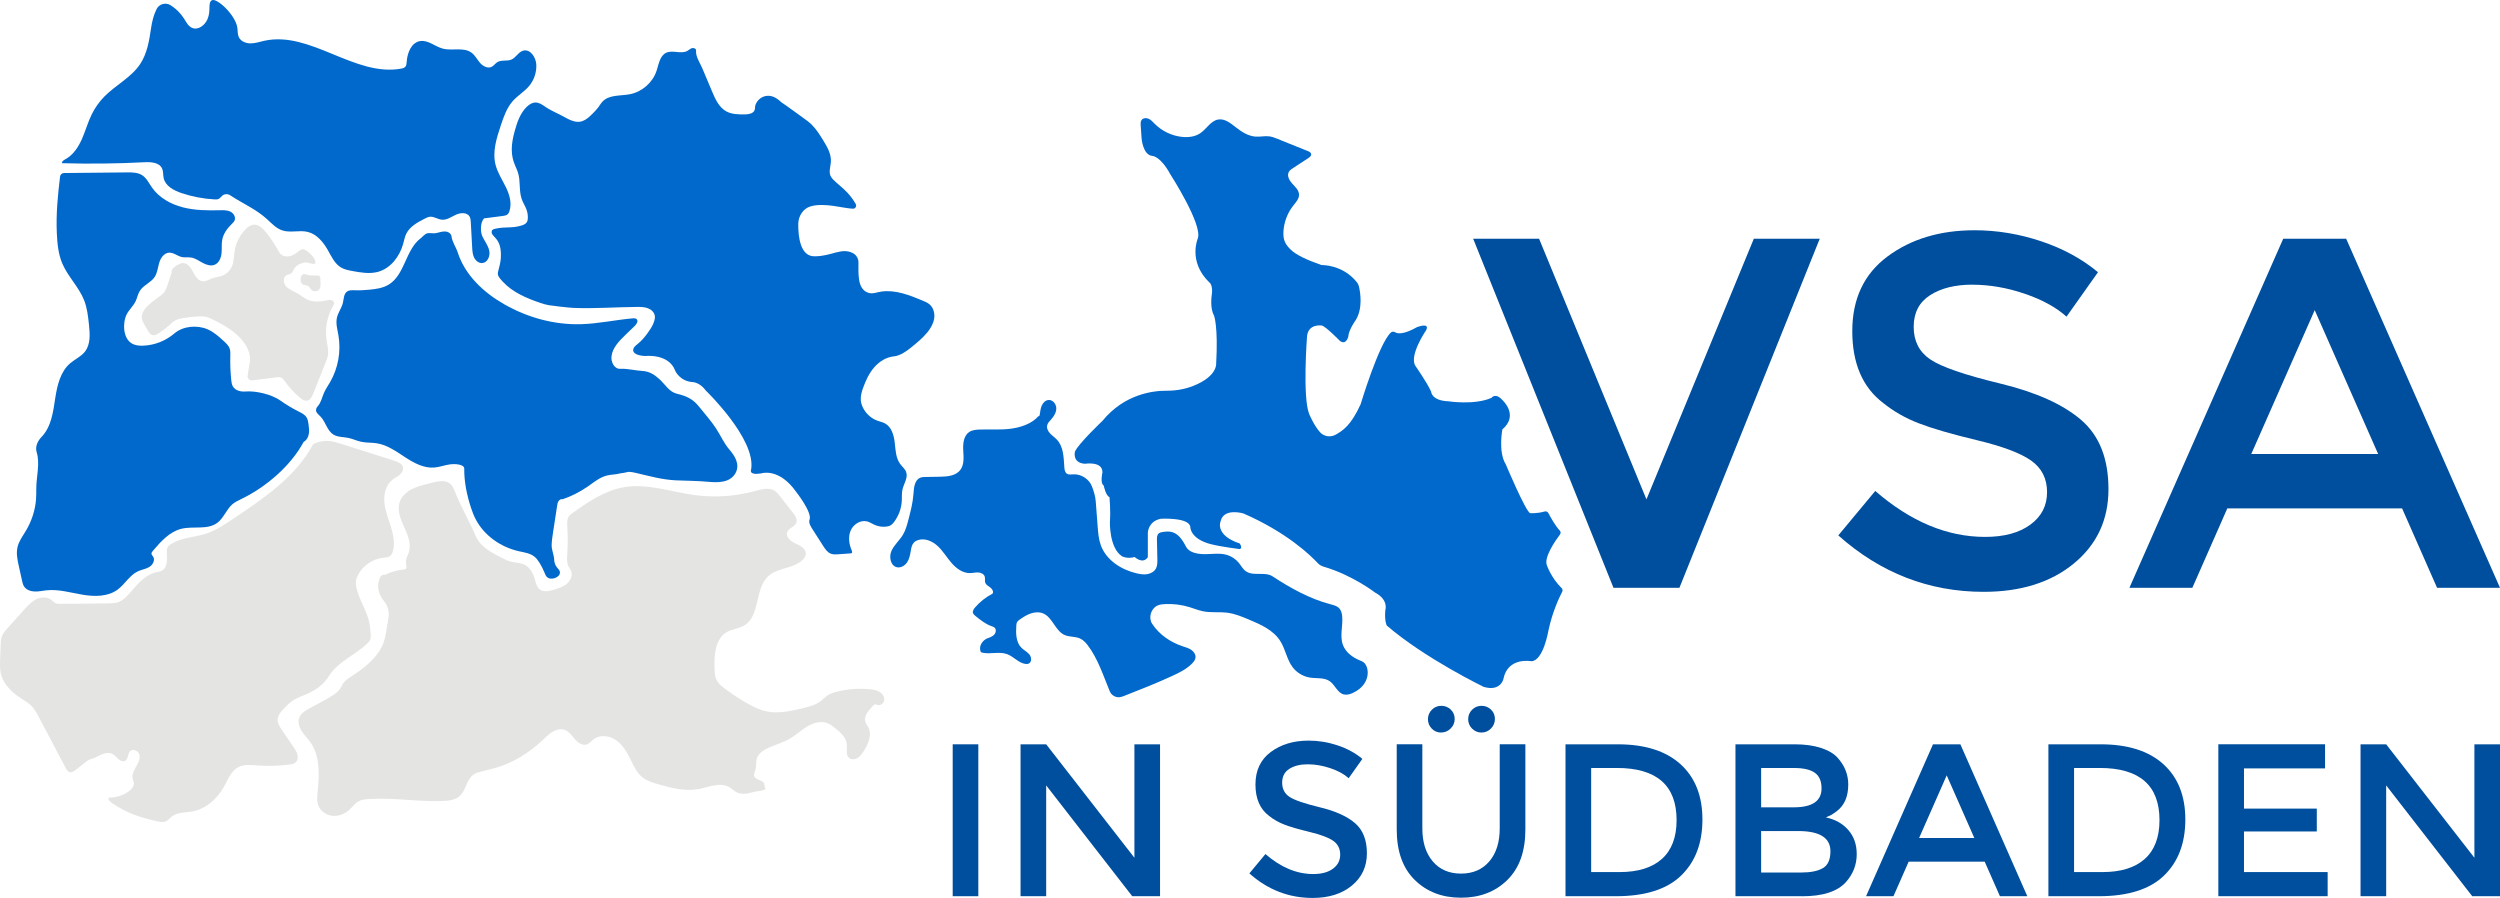
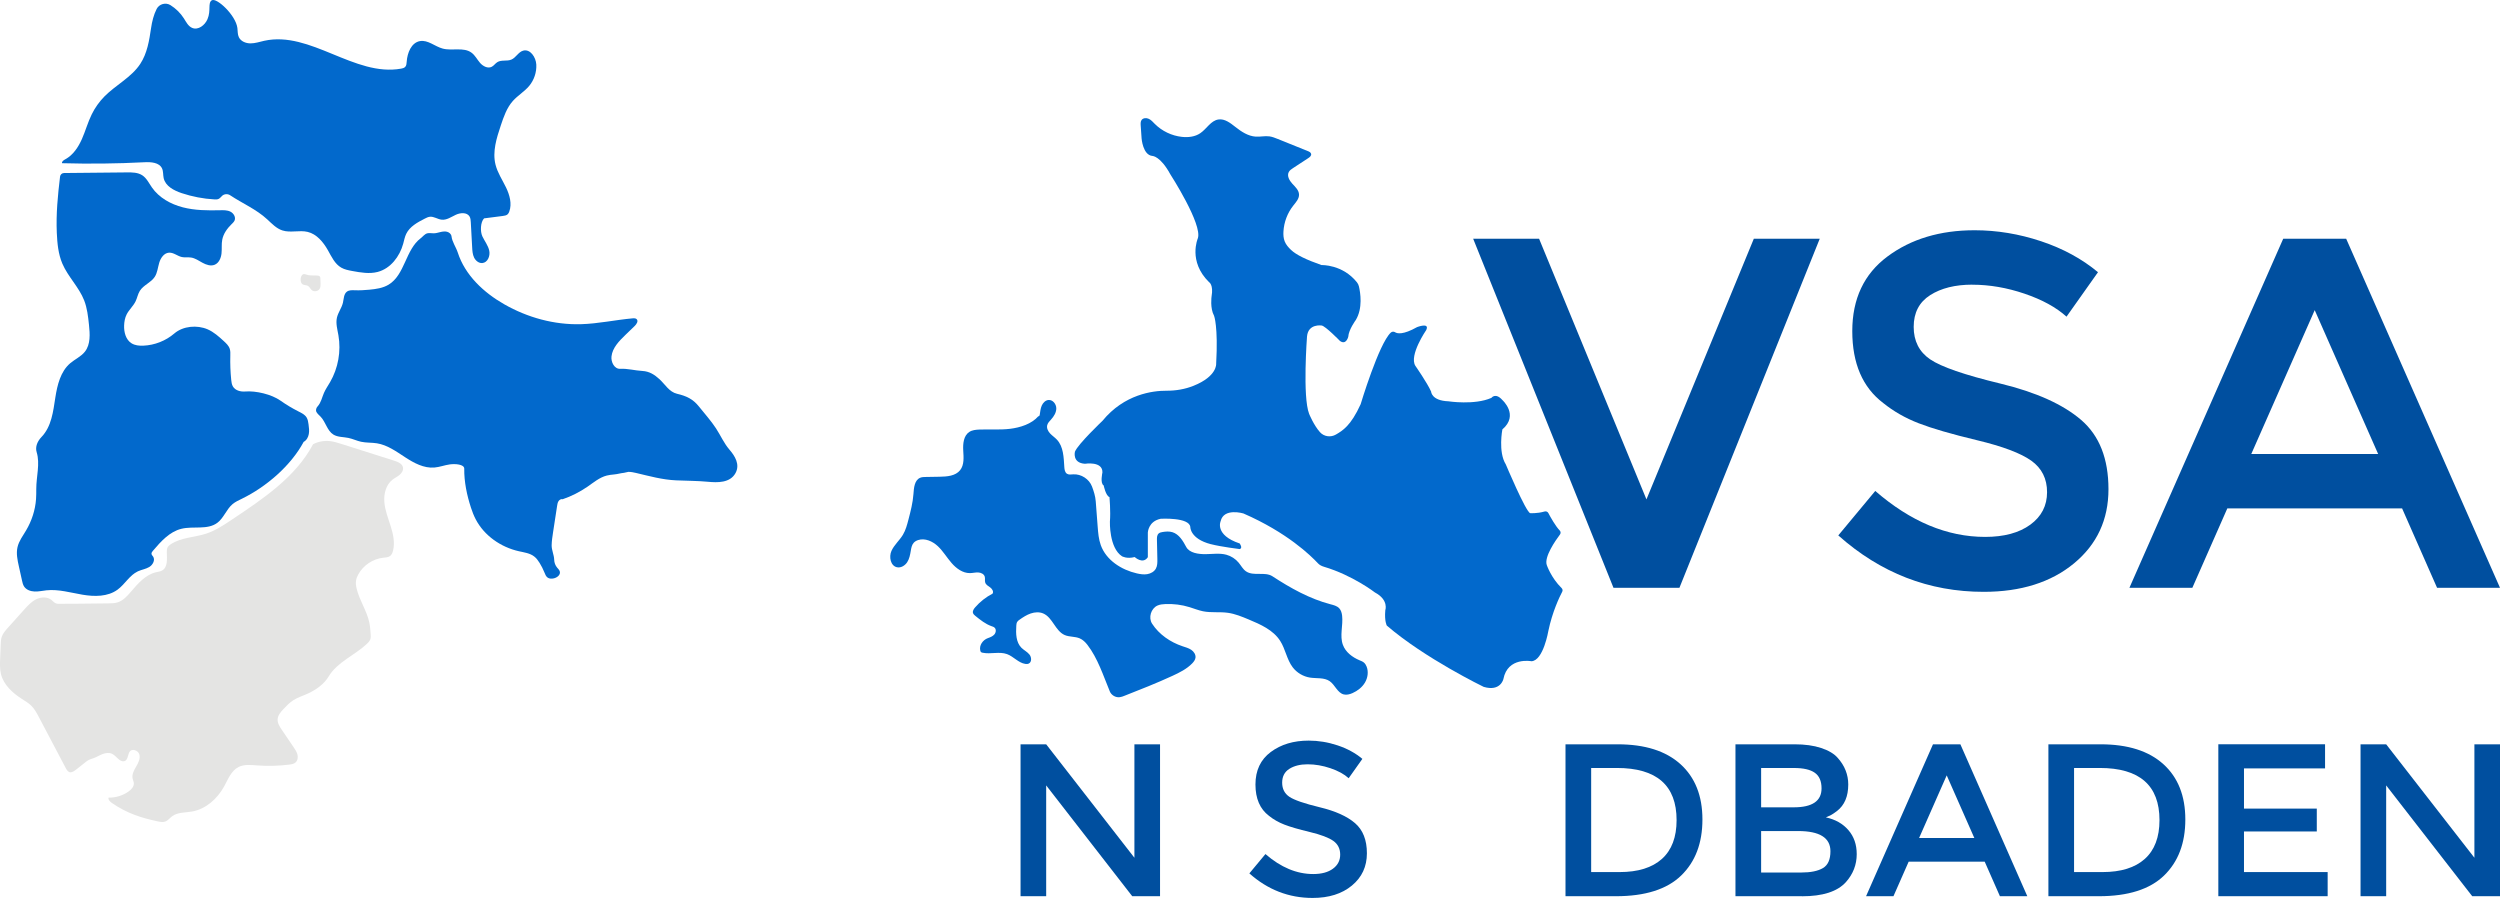
<svg xmlns="http://www.w3.org/2000/svg" id="Ebene_2" data-name="Ebene 2" viewBox="0 0 837.86 300.94">
  <defs>
    <style>
      .cls-1 {
        fill: #0269cc;
      }

      .cls-2 {
        fill: #004f9f;
      }

      .cls-3 {
        fill: #e4e4e3;
      }
    </style>
  </defs>
  <g id="Layer_1" data-name="Layer 1">
    <g>
      <g>
        <path class="cls-2" d="m562.85,197h-22.1l-47.03-117h22.09l35.99,87.37,35.99-87.37h22.09l-47.03,117Z" />
        <path class="cls-2" d="m661.02,95.4c-5.75,0-10.46,1.17-14.14,3.52s-5.52,5.89-5.52,10.63,1.84,8.37,5.52,10.88c3.68,2.51,11.52,5.22,23.52,8.12,11.99,2.9,21.03,6.98,27.12,12.22,6.08,5.25,9.12,12.97,9.12,23.18s-3.85,18.5-11.55,24.86c-7.7,6.36-17.8,9.54-30.29,9.54-18.3,0-34.54-6.3-48.71-18.91l12.39-14.9c11.83,10.27,24.1,15.4,36.82,15.4,6.36,0,11.41-1.37,15.15-4.1,3.74-2.73,5.61-6.36,5.61-10.88s-1.76-8.03-5.27-10.55c-3.52-2.51-9.57-4.8-18.16-6.86-8.6-2.06-15.12-3.96-19.58-5.69-4.47-1.73-8.43-3.99-11.89-6.78-6.92-5.24-10.38-13.28-10.38-24.1s3.93-19.17,11.8-25.02c7.87-5.86,17.6-8.79,29.21-8.79,7.47,0,14.9,1.23,22.26,3.68,7.37,2.46,13.72,5.92,19.08,10.38l-10.55,14.9c-3.46-3.12-8.15-5.69-14.06-7.7-5.92-2.01-11.75-3.01-17.49-3.01Z" />
        <path class="cls-2" d="m746.47,170.39l-11.72,26.61h-21.09l51.55-117h21.09l51.56,117h-21.09l-11.72-26.61h-58.58Zm50.55-18.24l-21.26-48.21-21.26,48.21h42.52Z" />
      </g>
      <g>
-         <path class="cls-1" d="m299.58,119.43c-2.56.25-4.89,1.73-6.58,3.67-1.69,1.94-2.8,4.31-3.68,6.73-.5,1.36-.93,2.78-.83,4.23.06.91.34,1.8.75,2.62,1,2.01,2.81,3.61,4.93,4.36.8.28,1.64.45,2.39.84,2.23,1.17,3.01,3.95,3.3,6.45.29,2.5.35,5.2,1.86,7.21.67.89,1.61,1.63,1.98,2.68.67,1.93-.81,3.88-1.25,5.87-.27,1.19-.15,2.44-.21,3.66-.12,2.57-1.03,5.1-2.58,7.16-.31.41-.64.8-1.07,1.08-.51.33-1.11.46-1.71.52-1.29.13-2.61-.09-3.79-.62-.83-.37-1.59-.9-2.47-1.13-2.21-.59-4.61.94-5.52,3.04-.91,2.1-.56,4.57.35,6.67.13.3.25.71-.02.9-.11.08-.25.09-.38.1-1.35.1-2.71.19-4.06.29-.84.06-1.72.12-2.51-.18-1.18-.44-1.93-1.57-2.61-2.63-1.19-1.85-2.37-3.71-3.56-5.56-.6-.94-1.4-2.19-.99-3.23.94-2.41-4.5-9.32-4.5-9.32-5.86-8.27-11.73-6.18-11.73-6.18-4.4.73-3.35-1.36-3.35-1.36,1.68-10.16-15.18-26.39-15.18-26.39-2.16-2.93-4.54-2.86-4.54-2.86-4.26-.35-5.72-3.77-5.72-3.77-2.16-5.93-10.13-4.96-10.13-4.96-.75-.02-1.49-.14-2.21-.34-.81-.23-1.71-.73-1.76-1.57-.05-.93.85-1.61,1.58-2.19,2.12-1.69,4.45-5.09,5.05-6.5.4-.94.8-1.95.61-2.95-.22-1.2-1.28-2.11-2.43-2.51s-2.4-.4-3.62-.39c-7.28.06-13.88.6-21.16.33-1.61-.06-7.38-.75-8.3-.91-.93-.16-1.84-.44-2.74-.74-4.6-1.52-9.42-3.59-12.7-7.15-.98-1.07-1.61-1.85-1.65-2.53-.03-.46.1-.91.22-1.35.34-1.31.69-2.63.78-3.98.48-7.29-3.58-6.93-3.02-9.14.14-.54.86-.67,1.41-.79,3.21-.69,5.44-.04,8.57-1.04.66-.21,1.35-.49,1.73-1.06.28-.42.36-.95.37-1.46.03-.95-.13-1.91-.45-2.81-.33-.91-.84-1.75-1.25-2.63-1.13-2.44-.91-4.97-1.17-7.64-.37-3.75-2.52-5-2.52-9.92,0-2.05.43-4.08.97-6.06.81-2.97,1.84-6.02,4.04-8.17.8-.78,1.81-1.45,2.93-1.46,1.14-.02,2.17.63,3.1,1.29,2.12,1.52,4.56,2.39,6.82,3.69,2.93,1.68,4.62,1.73,5.93,1.21,1.31-.51,2.36-1.52,3.35-2.52.69-.69,1.37-1.39,1.94-2.17.44-.61.82-1.27,1.34-1.82,2.23-2.37,6.03-1.84,9.22-2.47,4.05-.8,7.57-3.89,8.88-7.81.75-2.24,1.09-5.06,3.23-6.07,2.18-1.03,4.99.55,7.1-.63.53-.3.99-.77,1.58-.93s1.39.19,1.34.81c-.18,2.08,1.27,4,2.08,5.93,1.1,2.61,2.2,5.22,3.3,7.83,1.07,2.54,2.3,5.27,4.72,6.61,1.84,1.02,4.04,1.05,6.14,1.03,4.01-.03,3.44-2.16,3.53-2.64.34-1.77,1.87-3.24,3.64-3.53s3.39.4,5.16,2.1c2.9,1.93,4.64,3.35,7.11,5.07,1.09.76,2.16,1.54,3.1,2.47,1.49,1.47,2.61,3.26,3.71,5.04,1.39,2.25,2.84,4.68,2.7,7.32-.07,1.36-.57,2.72-.34,4.07.46,2.76,5.41,4.29,8.67,10.16.38.68-.13,1.57-.91,1.55-3.03-.06-9.57-2.16-14.22-.79-2.52.74-4.12,3.26-4.14,5.89-.04,4.09.62,11.06,5.59,10.84,5.54,0,8.69-2.92,12.53-1.16,1.2.55,2.02,1.77,2.05,3.09.07,3.44-.59,9.04,3.33,10.32,1.43.47,2.87-.21,4.36-.42,4.74-.67,9.43,1.2,13.85,3.04.82.34,1.65.69,2.32,1.27,1.31,1.14,1.78,3.03,1.52,4.74-.27,1.71-1.18,3.26-2.28,4.61-1.64,2.02-3.69,3.66-5.71,5.29-1.52,1.22-3.54,2.57-5.48,2.76Z" />
        <path class="cls-1" d="m405.77,182.37c-6.94-1.81-6.84-5.72-6.84-5.72-.28-3.35-9.91-2.79-9.91-2.79-4.19.84-4.33,4.61-4.33,4.61v8.27c-1.68,2.51-4.4-.05-4.4-.05-2.65.7-4.26-.26-4.26-.26-4.34-2.81-4.05-11.59-4.05-11.59.28-3.49-.14-8.24-.14-8.24-1.26-.42-1.95-3.91-1.95-3.91-1.26-.7-.42-4.33-.42-4.33.14-3.91-5.86-2.93-5.86-2.93-4.33-.28-3.35-4.05-3.35-4.05.98-2.51,9.22-10.33,9.22-10.33,7.31-8.93,16.84-10.12,21.49-10.1,3.09.01,6.17-.5,9.03-1.65,7.98-3.19,7.59-7.38,7.59-7.38.7-12.57-.7-16.09-.7-16.09-1.4-2.55-.84-6.46-.84-6.46.7-3.99-.84-4.81-.84-4.81-7.12-6.98-3.77-14.66-3.77-14.66,1.68-4.61-9.22-21.5-9.22-21.5-3.35-6.14-6-6.14-6-6.14-3.21-.28-3.62-5.87-3.62-5.87-.1-1.44-.2-2.89-.3-4.33-.04-.63-.07-1.31.29-1.83.51-.72,1.61-.79,2.41-.41.8.37,1.4,1.07,2.02,1.7,2.42,2.42,5.68,3.98,9.08,4.35,2.13.23,4.4-.02,6.17-1.23,2.14-1.45,3.53-4.23,6.09-4.6,2.11-.31,4.01,1.2,5.69,2.52,2,1.58,4.26,3.07,6.8,3.23,1.52.1,3.06-.29,4.57-.09.96.13,1.88.5,2.78.86,3.37,1.36,6.74,2.71,10.1,4.07.48.19,1.03.46,1.12.97.11.6-.46,1.07-.97,1.4-1.69,1.1-3.37,2.21-5.06,3.31-.57.37-1.17.77-1.48,1.38-.66,1.29.23,2.82,1.21,3.89.99,1.06,2.19,2.16,2.24,3.61.05,1.45-1.07,2.62-1.96,3.76-1.93,2.45-3.08,5.51-3.26,8.62-.07,1.12,0,2.27.41,3.32.44,1.11,1.25,2.04,2.12,2.86,1.73,1.65,5.12,3.31,10.24,5.09,0,0,7.02-.29,11.87,5.79.31.39.53.85.65,1.34.48,2.04,1.37,7.32-1.06,11.3,0,0-2.37,3.21-2.51,5.59,0,0-.7,2.93-2.79,1.4,0,0-4.89-5.03-6.14-5.17,0,0-4.47-.7-4.89,3.63,0,0-1.54,20.25.7,25.97,0,0,1.53,3.8,3.64,6.15,1.35,1.51,3.6,1.82,5.35.79,2.2-1.29,4.98-2.9,8.28-10.16,0,0,6.06-20.18,10.08-23.98.38-.36.99-.45,1.43-.16.75.5,2.71.94,7.4-1.7,0,0,4.33-1.68,3.07.98,0,0-5.86,8.52-3.63,12.01,0,0,3.91,5.59,5.27,8.62,0,0,.1,3.04,5.76,3.25,0,0,8.8,1.36,14.45-1.15,0,0,1.36-1.88,3.67.73,0,0,5.65,5.03,0,9.84,0,0-1.47,7.54,1.15,11.73,0,0,6.7,15.92,8.17,16.34,0,0,2.34.17,4.79-.55.5-.15,1.03.03,1.28.49.76,1.44,2.46,4.48,3.84,5.88.36.37.38.93.07,1.34-1.52,2.03-5.35,7.52-4.42,10.22,0,0,1.42,4.25,4.96,7.72.33.33.44.8.23,1.21-.91,1.73-3.32,6.71-4.66,13.16,0,0-1.68,9.95-5.65,10.16,0,0-7.96-1.57-9.42,5.97,0,0-.94,4.29-6.6,2.62,0,0-19.69-9.53-32.46-20.53,0,0-.84-1.36-.52-5.13,0,0,1.26-3.46-3.46-5.97,0,0-7.44-5.76-17.11-8.63-.76-.23-1.46-.57-2-1.15-2.39-2.58-10.37-10.35-24.98-16.71,0,0-6.6-1.99-7.64,2.62,0,0-2.09,4.61,6.39,7.44,0,0,1.15,1.57,0,1.88,0,0-6.28-.77-9.63-1.64Z" />
        <path class="cls-1" d="m371.94,231.72c.52,1.25,1.91,2.09,3.26,1.95.58-.06,1.14-.27,1.68-.49,5.4-2.12,10.8-4.25,16.07-6.68,2.37-1.09,4.76-2.28,6.59-4.15.52-.54,1.02-1.17,1.12-1.91.14-1.05-.55-2.07-1.43-2.66s-1.93-.86-2.94-1.2c-4.06-1.36-7.84-3.95-10.17-7.55-1.3-2.01-.4-5.09,1.79-6.08.82-.37,1.74-.46,2.64-.5,2.74-.12,5.51.23,8.13,1.04,1.51.46,2.97,1.07,4.52,1.38,2.73.55,5.57.12,8.33.51,2.41.34,4.68,1.28,6.93,2.22,4.01,1.67,8.26,3.54,10.59,7.2,1.76,2.75,2.21,6.23,4.18,8.83,1.4,1.84,3.52,3.1,5.8,3.46,2.24.35,4.75-.09,6.62,1.21,1.79,1.25,2.57,3.89,4.69,4.43.98.25,2.03-.04,2.96-.45,1.69-.75,3.22-1.94,4.16-3.53.94-1.59,1.23-3.6.56-5.33-.2-.51-.49-1.01-.91-1.36-.43-.37-.98-.57-1.51-.79-2.38-1.01-4.63-2.7-5.53-5.13-1.15-3.08.11-6.53-.27-9.79-.1-.9-.36-1.83-.97-2.49-.76-.81-1.91-1.08-2.99-1.36-6.92-1.81-13.38-5.43-19.37-9.35-2.57-1.68-6.39.08-8.91-1.69-1.03-.72-1.62-1.9-2.42-2.87-1.06-1.29-2.54-2.24-4.15-2.68-2.25-.6-4.63-.21-6.96-.19-2.33.02-5.38-.36-6.48-2.41-1.09-2.04-2.4-4.27-4.62-4.95-1.08-.33-2.24-.24-3.35-.05-.45.08-.92.18-1.26.48-.57.5-.6,1.37-.58,2.13.05,2.15.09,4.3.14,6.45.02,1.09.03,2.24-.5,3.2-.57,1.03-1.71,1.65-2.87,1.85-1.16.2-2.35.01-3.5-.25-5.2-1.19-10.28-4.44-12.09-9.46-.72-2-.89-4.15-1.05-6.27-.21-2.8-.43-5.61-.64-8.41-.13-1.72-.65-3.36-1.25-4.97-.95-2.51-3.63-4.25-6.3-4.09-.71.04-1.48.19-2.08-.19-.7-.44-.85-1.39-.9-2.22-.22-3.25-.26-6.85-2.49-9.22-.7-.75-1.58-1.32-2.28-2.07-.7-.75-1.22-1.8-.96-2.8.19-.74.77-1.3,1.28-1.87.95-1.05,1.77-2.35,1.76-3.76-.01-1.42-1.16-2.88-2.58-2.79-1.04.07-1.88.93-2.3,1.89s-.5,2.02-.67,3.05c-.04.26-.22.6-.47.51-2.25,2.59-6.08,3.8-9.49,4.21s-6.85.12-10.28.25c-1.17.05-2.39.16-3.37.8-1.91,1.25-2.16,3.92-2.03,6.21.13,2.28.38,4.82-1.05,6.61-1.55,1.94-4.37,2.15-6.85,2.19-1.56.03-3.12.06-4.68.08-.61.01-1.24.02-1.81.25-1.96.78-2.15,3.41-2.3,5.52-.21,2.88-.93,5.68-1.66,8.47-.46,1.78-.93,3.58-1.88,5.16-1.14,1.89-2.93,3.37-3.83,5.39-.89,2.02-.3,5.01,1.86,5.47,1.32.28,2.67-.56,3.41-1.68.74-1.13.99-2.5,1.21-3.82.16-.95.33-1.95.95-2.67.4-.46.94-.76,1.52-.95,2.31-.74,4.84.41,6.61,2.07,1.76,1.66,3,3.8,4.6,5.63,1.59,1.83,3.75,3.42,6.17,3.38.92-.01,1.82-.26,2.74-.22.92.05,1.91.5,2.19,1.37.21.66-.05,1.4.18,2.05.26.76,1.07,1.16,1.71,1.64s1.18,1.39.73,2.05c-2.21,1.14-4.2,2.71-5.83,4.59-.46.53-.92,1.21-.72,1.89.13.42.49.72.83,1,1.65,1.33,3.34,2.69,5.34,3.4.38.13.79.25,1.08.53.6.58.45,1.64-.1,2.27s-1.37.94-2.16,1.22c-1.71.61-2.99,2.44-2.54,4.2.04.17.1.34.23.47.14.13.33.18.51.22,2.7.58,5.63-.48,8.22.47,2.19.8,3.81,2.93,6.11,3.28.38.06.78.06,1.14-.1,1.07-.48,1-2.11.27-3.03-.73-.92-1.85-1.44-2.68-2.26-1.85-1.84-1.91-4.78-1.74-7.39.03-.45.07-.93.31-1.31.19-.31.5-.53.8-.74,1.16-.82,2.37-1.61,3.72-2.07,1.35-.46,2.86-.57,4.17-.02,3.19,1.34,4.05,5.87,7.23,7.25,1.58.68,3.45.43,5.03,1.11,1.04.45,1.87,1.26,2.56,2.15,3.49,4.51,5.35,10.4,7.54,15.67Z" />
        <path class="cls-1" d="m162.26,73.18c2.08-.27,4.16-.53,6.24-.8.6-.08,1.24-.17,1.67-.59.24-.24.39-.56.51-.88.96-2.63.12-5.59-1.1-8.11-1.22-2.52-2.83-4.9-3.51-7.62-1.09-4.35.35-8.89,1.77-13.14.97-2.91,2-5.91,4.04-8.2,1.65-1.85,3.88-3.14,5.47-5.04,1.65-1.98,2.52-4.59,2.39-7.16-.13-2.47-2.07-5.36-4.45-4.65-1.58.47-2.38,2.33-3.9,2.98-1.48.64-3.34,0-4.71.86-.7.43-1.16,1.19-1.89,1.56-1.32.67-2.94-.2-3.91-1.32-.97-1.12-1.65-2.53-2.85-3.41-2.66-1.96-6.47-.52-9.67-1.38-2.62-.7-4.93-2.97-7.6-2.51-2.92.51-4.26,3.97-4.46,6.93-.04.6-.08,1.26-.49,1.71-.35.38-.89.51-1.4.6-15.61,2.8-30.4-12.78-45.88-9.33-1.52.34-3.02.86-4.57.86s-3.24-.66-3.91-2.07c-.45-.94-.36-2.04-.49-3.08-.56-4.34-6.94-10.22-8.56-9.3-1.45.89-.2,3.41-1.47,6.36-.86,2-3.1,3.75-5.11,2.91-1.33-.55-2.02-1.97-2.79-3.19-1.15-1.8-2.7-3.32-4.51-4.45-1.59-.99-3.77-.39-4.62,1.28-1,1.97-1.55,4.21-1.87,6.41-.61,4.17-1.3,8.48-3.62,12-2.98,4.53-8.17,7.04-11.99,10.9-1.74,1.76-3.19,3.8-4.28,6.02-1.31,2.66-2.09,5.56-3.29,8.27-1.2,2.71-2.93,5.35-5.54,6.77-.55.3-1.23.71-1.13,1.33,9.19.26,18.4.16,27.58-.32,2.24-.12,5.01.05,5.95,2.08.46,1,.3,2.17.54,3.24.59,2.68,3.43,4.16,6.03,5.03,3.54,1.18,7.24,1.89,10.97,2.1.5.03,1.02.04,1.47-.19.5-.25.8-.77,1.24-1.11.72-.56,1.79-.6,2.55-.1,4.17,2.77,8.79,4.7,12.46,8.1,1.55,1.43,3.06,3.05,5.07,3.7,2.7.88,5.7-.17,8.46.49,3.05.73,5.24,3.41,6.79,6.14,1.22,2.17,2.32,4.61,4.48,5.84,1.13.65,2.43.89,3.71,1.13,2.81.52,5.73,1.03,8.49.31,4.31-1.13,7.38-5.16,8.56-9.46.3-1.11.51-2.26,1.01-3.3,1.19-2.46,3.79-3.87,6.23-5.11.54-.28,1.1-.56,1.7-.62,1.36-.14,2.59.84,3.96.98,1.69.18,3.2-.93,4.74-1.65s3.74-.87,4.6.59c.33.56.37,1.24.41,1.89.15,2.81.3,5.63.46,8.44.06,1.17.14,2.38.65,3.43.51,1.05,1.58,1.93,2.75,1.83,1.78-.14,2.7-2.37,2.33-4.12s-1.54-3.2-2.31-4.82c-.76-1.62-.67-4.81.6-6.07Z" />
        <path class="cls-1" d="m101.77,148.09c.97-.51,1.54-1.57,1.73-2.64.19-1.07.05-2.18-.1-3.26-.11-.79-.23-1.61-.65-2.29-.6-.97-1.7-1.5-2.72-2.01-2.1-1.06-4.12-2.27-6.04-3.63-2.97-2.1-8.21-3.35-11.84-3.05-.02,0-.05,0-.07,0-1.52.11-3.23-.36-4.01-1.67-.4-.67-.5-1.48-.58-2.25-.27-2.68-.37-5.38-.3-8.08.02-.77.05-1.56-.19-2.3-.34-1.06-1.2-1.86-2.02-2.61-1.65-1.51-3.35-3.04-5.4-3.93-3.54-1.52-8.22-1.12-11.15,1.39-2.88,2.47-6.6,3.93-10.38,4.09-1.38.06-2.82-.07-3.99-.81-1.91-1.21-2.55-3.73-2.46-5.99.05-1.25.27-2.52.83-3.64.8-1.6,2.24-2.82,3.02-4.44.55-1.14.75-2.43,1.42-3.5,1.21-1.93,3.7-2.74,4.96-4.64.93-1.39,1.05-3.15,1.53-4.75.47-1.6,1.59-3.28,3.26-3.4,1.54-.11,2.84,1.15,4.35,1.47,1,.22,2.05,0,3.06.16,1.4.21,2.6,1.08,3.85,1.76s2.75,1.2,4.06.66c1.44-.59,2.13-2.25,2.3-3.79s-.05-3.12.25-4.64c.4-2.02,1.67-3.76,3.14-5.19.38-.37.79-.75,1-1.24.45-1.1-.33-2.39-1.39-2.93s-2.31-.51-3.5-.48c-4.19.1-8.43.07-12.48-.98-4.05-1.05-7.95-3.21-10.34-6.65-1-1.43-1.77-3.11-3.22-4.07-1.5-.99-3.41-1-5.21-.98l-21.03.21c-.68,0-1.25.52-1.33,1.19-.76,6.3-1.37,12.52-1.09,18.87.16,3.5.48,7.06,1.85,10.28,1.88,4.41,5.57,7.88,7.32,12.34,1.01,2.59,1.32,5.4,1.61,8.17.33,3.1.57,6.56-1.36,9.02-1.3,1.66-3.35,2.53-4.95,3.9-3.23,2.77-4.3,7.26-4.96,11.46-.73,4.7-1.26,9.71-4.65,13.25-1.32,1.38-2.17,3.25-1.61,5.08,1.2,3.85-.14,8.24-.13,12.28,0,1.16,0,2.31-.08,3.47-.27,3.68-1.45,7.29-3.33,10.46-1.08,1.82-2.41,3.56-2.88,5.62-.48,2.1-.02,4.29.45,6.39.36,1.61.71,3.22,1.07,4.83.15.67.3,1.35.67,1.93.72,1.14,2.15,1.65,3.5,1.71s2.68-.26,4.02-.4c4.05-.42,8.06.79,12.07,1.47,4.01.68,8.47.72,11.75-1.69,2.49-1.82,4.03-4.86,6.83-6.15,1.25-.57,2.67-.75,3.84-1.47s2.01-2.32,1.25-3.46c-.2-.29-.49-.55-.54-.9-.05-.39.22-.74.47-1.04,2.65-3.11,5.56-6.39,9.52-7.37,4.02-1,8.77.47,12.08-2.02,2.16-1.62,3.03-4.52,5.1-6.26.95-.79,2.09-1.3,3.2-1.84,8.14-3.99,16.35-11.04,20.63-19.03Z" />
-         <path class="cls-3" d="m82.96,126.32c.13.35.29.71.59.93.42.31.99.25,1.51.19,2.49-.32,4.98-.65,7.46-.97.59-.08,1.21-.15,1.75.11.49.23.82.7,1.14,1.15,1.48,2.05,3.21,3.93,5.14,5.57.65.55,1.42,1.11,2.27,1,1.14-.14,1.76-1.37,2.18-2.44,1.37-3.42,2.73-6.85,4.1-10.27.33-.84.67-1.69.81-2.58.26-1.7-.24-3.41-.48-5.1-.56-3.92.23-8.01,2.22-11.43.15-.26.31-.53.32-.82.02-.55-.49-1-1.03-1.11s-1.09.03-1.63.14c-2.05.45-4.26.6-6.18-.23-1.29-.56-2.35-1.52-3.57-2.22-1.24-.71-2.66-1.17-3.63-2.21s-1.2-2.99.02-3.73c.55-.34,1.28-.35,1.76-.79.34-.31.5-.77.71-1.18.69-1.29,2.11-2.06,3.54-2.33,1.44-.27,2.93.9,3.69.27.5-1.21-1.6-3.49-3.32-4.47-.23-.13-.48-.26-.74-.28-.5-.04-.95.29-1.35.59-.89.68-1.81,1.36-2.88,1.68s-2.33.23-3.17-.51c-.46-.41-.75-.97-1.05-1.5-1.18-2.14-2.55-4.17-4.11-6.06-1.03-1.25-2.37-2.53-3.98-2.42-1.1.08-2.03.81-2.8,1.6-1.95,2.02-3.24,4.65-3.65,7.43-.23,1.59-.19,3.24-.77,4.74-.63,1.61-2.01,2.91-3.66,3.45-.92.3-1.9.37-2.82.69-1.17.4-2.29,1.2-3.52,1.04-1.55-.21-2.44-1.8-3.16-3.19-.71-1.39-1.79-2.93-3.35-2.9-.74.02-1.42.41-2.06.79-.9.54-1.94,1.37-1.71,2.4-.58,1.5-1,3.17-1.57,4.67-.27.69-.54,1.4-1,1.99-.54.7-1.3,1.19-2.03,1.7-1.01.71-1.98,1.48-2.91,2.3-1.47,1.31-2.92,3.12-2.45,5.03.13.54.41,1.03.69,1.52.42.73.83,1.46,1.25,2.19.36.63.78,1.3,1.46,1.53.79.26,1.62-.19,2.31-.64,1.27-.83,2.47-1.75,3.59-2.77.59-.54,1.17-1.11,1.88-1.49.78-.43,1.67-.61,2.54-.76,1.52-.26,3.05-.44,4.58-.55.99-.07,2-.11,2.97.09,1.03.21,1.98.67,2.92,1.15,4.23,2.13,8.55,4.7,10.85,8.85.71,1.28,1.21,2.71,1.19,4.18,0,.82-.18,1.63-.35,2.43-.22,1.04-.31,2.56-.53,3.6Z" />
        <path class="cls-3" d="m101.37,95.26c.53.37,1.27.23,1.83.55.55.31.79.98,1.26,1.4.79.7,2.22.45,2.71-.49.27-.51.27-1.11.26-1.68-.01-.57-.03-1.14-.06-1.71,0-.2-.02-.42-.13-.59-.21-.34-.67-.39-1.06-.4-.93-.04-1.92.01-2.84-.12-.46-.07-1.23-.48-1.68-.33-1.09.38-1.21,2.76-.29,3.38Z" />
        <path class="cls-1" d="m209.22,158.45c-1.41.14-2,.42-3.41.56-.83.08-1.65.16-2.46.37-2.42.62-4.4,2.31-6.45,3.73-2.53,1.74-5.42,3.22-8.32,4.2-.53-.15-1.1.19-1.4.66s-.39,1.03-.47,1.57c-.46,2.98-.91,5.96-1.37,8.94-.22,1.42-.43,2.84-.46,4.27-.03,1.6.81,3.23.85,4.83.02.96.37,1.92.99,2.66.34.41.77.79.9,1.31.29,1.11-.92,2.05-2.04,2.29-.69.15-1.45.15-2.03-.25-.58-.4-.84-1.11-1.1-1.76-.45-1.11-.99-2.18-1.62-3.19-.5-.8-1.06-1.58-1.81-2.15-1.43-1.11-3.32-1.34-5.09-1.74-6.07-1.36-11.66-5.23-14.52-10.75-.64-1.23-1.14-2.54-1.57-3.86-1.36-4.16-2.32-8.72-2.25-13.1-.03-1.47-3.11-1.65-4.85-1.4-1.74.24-3.42.91-5.17,1.05-3.52.29-6.85-1.53-9.81-3.46-2.96-1.93-5.94-4.1-9.43-4.66-1.76-.28-3.58-.14-5.32-.52-1.45-.32-2.81-.99-4.27-1.29-1.69-.35-3.54-.22-5.01-1.12-2.07-1.29-2.55-4.11-4.2-5.91-.5-.54-1.1-.99-1.46-1.63-.35-.64-.09-1.41.4-1.94,1.12-1.22,1.44-2.96,2.1-4.48.55-1.26,1.35-2.4,2.04-3.59,2.73-4.7,3.74-10.37,2.81-15.72-.34-1.96-.94-3.97-.5-5.92.4-1.75,1.6-3.24,2.01-4.99.31-1.33.26-2.94,1.37-3.74.75-.54,1.76-.47,2.69-.44,1.59.06,3.19-.04,4.78-.19,2.24-.21,4.54-.53,6.47-1.69,5.48-3.3,5.65-11.71,10.76-15.56.71-.54,1.35-1.44,2.22-1.65.69-.17,1.41.01,2.12,0,.76,0,1.5-.24,2.23-.41.74-.18,1.52-.3,2.25-.11s1.41.77,1.5,1.53c.22,1.9,1.51,3.61,2.1,5.43,2.43,7.58,8.68,13.42,15.6,17.36,7.77,4.43,16.72,6.91,25.66,6.66,5.81-.16,11.54-1.44,17.33-1.96.49-.04,1.04-.06,1.38.29.62.63-.04,1.65-.68,2.27-1.03,1-2.07,1.99-3.1,2.99-2.1,2.03-4.34,4.3-4.67,7.2-.22,1.91.98,4.26,2.9,4.16,2.5-.13,4.9.58,7.45.72,2.36.13,4.08,1.25,5.75,2.78,1.89,1.74,3.25,4.26,5.87,4.87,3.06.72,5.32,1.71,7.38,4.32,1.89,2.38,4.01,4.72,5.68,7.28,1.54,2.36,2.65,4.97,4.5,7.12,1.81,2.09,3.64,4.97,2.02,7.88-1.83,3.3-5.99,3.2-9.32,2.88s-7.12-.31-10.58-.47c-4.65-.21-8.88-1.41-13.39-2.47-.86-.2-1.76-.39-2.65-.37.14,0-1.49.31-1.36.31Z" />
-         <path class="cls-3" d="m256.67,264.25c-.55-.17-.39-.97-.53-1.52-.36-1.41-2.83-1.19-3.34-2.56-.27-.73.18-1.51.39-2.25.34-1.18.1-2.46.44-3.63.56-1.94,2.53-3.09,4.4-3.88,2.31-.97,4.73-1.69,6.88-2.97,2.01-1.19,3.73-2.84,5.73-4.03s4.51-1.92,6.69-1.05c.9.36,1.68.97,2.44,1.57,1.79,1.41,3.73,3.06,3.99,5.33.2,1.69-.45,3.81.91,4.83.74.56,1.83.46,2.64,0s1.39-1.23,1.92-2c1.73-2.5,3.16-5.81,1.72-8.48-.3-.55-.7-1.04-.91-1.63-.61-1.77.78-3.56,2.06-4.92.42-.44,1.06-1.29,1.56-.95.95.64,2.39-.13,2.64-1.25.25-1.12-.45-2.29-1.41-2.91s-2.14-.82-3.28-.94c-3.81-.39-7.69-.09-11.4.88-.93.24-1.87.53-2.68,1.05-.93.58-1.67,1.42-2.54,2.08-1.77,1.33-3.99,1.87-6.14,2.38-3.92.92-7.98,1.85-11.92,1.03-2.36-.49-4.55-1.59-6.65-2.79-2.58-1.48-5.07-3.12-7.45-4.91-1.03-.78-2.06-1.62-2.64-2.76-.59-1.16-.65-2.51-.7-3.82-.17-4.55.14-10.02,4.08-12.3,1.82-1.06,4.08-1.16,5.88-2.24,5.4-3.23,3.4-12.35,8.08-16.56,3.1-2.79,8.13-2.44,11.25-5.21.68-.6,1.27-1.41,1.27-2.32,0-1.73-1.93-2.69-3.51-3.41-1.58-.71-3.34-2.21-2.7-3.82.54-1.37,2.53-1.72,3.05-3.1.43-1.15-.37-2.35-1.12-3.32-1.45-1.85-2.91-3.71-4.36-5.56-.52-.67-1.06-1.34-1.77-1.8-1.93-1.25-4.47-.53-6.69.08-6.55,1.79-13.45,2.24-20.18,1.33-7.87-1.06-15.71-3.97-23.55-2.66-6.66,1.12-12.42,5.15-17.91,9.08-1.46,1.04-1.24,2.99-1.15,4.78.16,2.86.14,5.72-.05,8.58-.09,1.41-.21,2.9.43,4.15.25.48.59.9.81,1.39.65,1.49-.09,3.29-1.32,4.36-1.23,1.07-2.83,1.56-4.39,2.03-1.58.48-3.46.91-4.76-.11-1-.78-1.29-2.15-1.64-3.37-.56-1.96-1.59-3.96-3.42-4.87-1.46-.73-3.17-.66-4.75-1.09-.98-.27-1.9-.72-2.81-1.18-3.53-1.76-7.34-3.81-8.88-7.45-2.09-4.94-4.9-9.72-6.89-14.71-.4-1.01-.83-2.08-1.67-2.77-1.55-1.28-3.84-.86-5.79-.36-.59.15-1.18.3-1.77.45-1.88.48-3.78.97-5.48,1.89-1.7.93-3.21,2.36-3.83,4.19-.93,2.77.29,5.75,1.51,8.41,1.21,2.66,2.46,5.63,1.57,8.41-.33,1.02-.94,1.98-.99,3.05-.03.59.12,1.18.17,1.77.02.22.02.45-.1.64-.18.28-.57.33-.9.36-2.17.2-4.3.82-6.24,1.8-.47-.27-1.3.18-1.54.67-1.04,2.16-.88,4.85.4,6.88.42.66.95,1.26,1.37,1.92.96,1.52,1.31,3.42.95,5.18-.62,3.04-.76,6.54-2.15,9.32-2.13,4.27-6.08,7.32-10.08,9.91-1.09.7-2.22,1.42-2.94,2.5-.35.53-.58,1.12-.92,1.65-.74,1.15-1.92,1.92-3.07,2.65-2.29,1.47-4.94,2.71-7.31,4.04-1.33.75-2.75,1.59-3.34,3-.61,1.47-.12,3.19.72,4.54s2.01,2.47,2.93,3.76c3.35,4.71,3.04,11.02,2.45,16.77-.15,1.44-.3,2.92.17,4.29.68,2.01,2.69,3.42,4.79,3.64,2.11.22,4.25-.66,5.79-2.11.97-.92,1.76-2.07,2.93-2.73,1.02-.57,2.22-.7,3.39-.78,8.32-.55,16.67.99,25.01.64,1.96-.08,4.07-.33,5.53-1.64,2.14-1.91,2.27-5.5,4.61-7.17.84-.6,1.87-.86,2.87-1.11,1.22-.31,2.44-.61,3.66-.92,6.26-1.57,12.02-5.16,16.72-9.58,1.06-1,2.08-2.06,3.33-2.79s2.82-1.09,4.17-.55c1.41.56,2.28,1.94,3.27,3.08.99,1.15,2.47,2.19,3.91,1.75.96-.3,1.61-1.17,2.42-1.78,2.16-1.63,5.37-1.16,7.56.42,2.19,1.58,3.58,4.03,4.77,6.45,1.06,2.15,2.09,4.42,3.95,5.92,1.55,1.24,3.51,1.82,5.43,2.36,4.3,1.21,8.79,2.4,13.18,1.61,3.54-.63,7.38-2.47,10.5-.68.93.54,1.69,1.36,2.66,1.81,1.72.8,3.74.31,5.57-.2,1.19-.33,3.47-.26,4.02-1.18Z" />
        <path class="cls-3" d="m43.42,252c.68-1.28,2.88-.56,3.28.83s-.33,2.82-1.06,4.07c-.73,1.25-1.5,2.64-1.19,4.05.11.5.35.96.4,1.47.11,1.15-.79,2.15-1.73,2.82-1.95,1.39-4.35,2.13-6.75,2.08-.15.75.54,1.38,1.17,1.82,2.37,1.63,4.93,2.97,7.62,3.98,2.52.95,5.13,1.61,7.76,2.17.81.17,1.67.33,2.46.05.9-.32,1.5-1.16,2.26-1.74,1.84-1.42,4.4-1.22,6.69-1.62,4.64-.8,8.5-4.26,10.77-8.38,1.33-2.43,2.39-5.31,4.86-6.55,1.87-.94,4.1-.68,6.19-.53,3.6.27,7.23.18,10.81-.27.74-.09,1.52-.22,2.08-.71.71-.62.88-1.69.66-2.61-.22-.92-.76-1.72-1.29-2.5-1.31-1.93-2.63-3.87-3.94-5.8-.74-1.09-1.52-2.3-1.42-3.61.09-1.32,1.04-2.41,1.95-3.38,1.02-1.08,2.06-2.17,3.31-2.97,1.51-.97,3.27-1.48,4.9-2.24,2.79-1.3,5.37-3.11,6.96-5.75,2.91-4.83,8.68-7.04,12.79-10.89.47-.44.94-.93,1.15-1.54.2-.57.16-1.19.11-1.79-.09-1.28-.18-2.57-.45-3.83-.83-3.97-3.32-7.43-4.25-11.38-.21-.88-.34-1.8-.19-2.7.12-.73.41-1.42.76-2.06,1.68-3.05,4.9-5.2,8.36-5.57.78-.08,1.62-.1,2.25-.56.59-.43.87-1.16,1.04-1.86.65-2.71.02-5.55-.82-8.2-.84-2.65-1.89-5.28-2.11-8.05-.22-2.77.56-5.81,2.76-7.51.75-.58,1.64-.98,2.36-1.59s1.31-1.54,1.13-2.47c-.24-1.28-1.68-1.88-2.92-2.27-5.91-1.88-11.82-3.75-17.74-5.63-1.28-.4-2.56-.81-3.89-.95-1.91-.2-3.88.17-5.59,1.05-5.84,11.06-16.86,18.36-27.26,25.31-2.71,1.81-5.46,3.64-8.56,4.66-3.95,1.29-8.42,1.25-11.88,3.56-.4.27-.8.58-1.03,1.01-.26.48-.29,1.04-.28,1.59.04,2.24.39,5.07-1.56,6.18-.62.35-1.34.43-2.03.59-3.53.81-6.08,3.77-8.43,6.52-1.25,1.47-2.62,2.99-4.46,3.58-1,.32-2.07.33-3.12.34-3.72.04-7.45.08-11.17.12-1.6.02-3.2-.03-4.8.03-.59.02-1.21.04-1.75-.22-.51-.25-.88-.71-1.32-1.07-1.41-1.14-3.52-1.03-5.15-.23-1.63.81-2.88,2.19-4.09,3.54-1.79,2-3.59,4-5.38,6-.82.92-1.66,1.87-2.06,3.03-.28.82-.31,1.7-.35,2.57-.06,1.6-.13,3.2-.19,4.79-.07,1.72-.13,3.47.28,5.15.9,3.61,3.88,6.31,7.01,8.32,1.08.7,2.21,1.34,3.13,2.25,1.12,1.1,1.87,2.51,2.6,3.9,3.03,5.75,6.06,11.5,9.09,17.25.34.64.92,1.3,1.64,1.18s1.32-.59,1.89-1.04c.97-.77,1.93-1.53,2.9-2.3.38-.3.77-.61,1.2-.82.49-.25,1.03-.37,1.54-.56,1.04-.37,1.98-.97,3.01-1.37,1.03-.4,2.22-.58,3.21-.11,1.48.71,2.44,2.76,4.05,2.49,1.21-.2,1.22-2.04,1.79-3.12Z" />
      </g>
      <g>
-         <path class="cls-2" d="m319.29,249.45h8.59v50.91h-8.59v-50.91Z" />
        <path class="cls-2" d="m380.18,249.45h8.6v50.91h-9.32l-28.84-37.14v37.14h-8.59v-50.91h8.59l29.57,38.02v-38.02Z" />
        <path class="cls-2" d="m438.26,256.15c-2.5,0-4.55.51-6.15,1.53-1.6,1.02-2.4,2.56-2.4,4.62s.8,3.64,2.4,4.73c1.6,1.09,5.01,2.27,10.23,3.53,5.22,1.26,9.15,3.03,11.8,5.32,2.64,2.28,3.97,5.64,3.97,10.09s-1.67,8.05-5.02,10.82c-3.35,2.77-7.74,4.15-13.18,4.15-7.96,0-15.03-2.74-21.19-8.23l5.39-6.48c5.14,4.47,10.49,6.7,16.02,6.7,2.77,0,4.97-.59,6.59-1.78,1.63-1.19,2.44-2.77,2.44-4.73s-.77-3.5-2.29-4.59c-1.53-1.09-4.16-2.09-7.9-2.99-3.74-.9-6.58-1.72-8.52-2.48-1.94-.75-3.67-1.74-5.17-2.95-3.01-2.28-4.52-5.78-4.52-10.49s1.71-8.34,5.13-10.89c3.42-2.55,7.66-3.82,12.71-3.82,3.25,0,6.48.53,9.69,1.6,3.21,1.07,5.97,2.57,8.3,4.52l-4.59,6.48c-1.5-1.36-3.55-2.48-6.12-3.35-2.58-.87-5.11-1.31-7.61-1.31Z" />
-         <path class="cls-2" d="m480.18,288.7c2.33,2.72,5.48,4.08,9.47,4.08s7.14-1.36,9.47-4.08c2.33-2.72,3.5-6.41,3.5-11.07v-28.19h8.6v28.55c0,7.33-2.02,12.98-6.05,16.93-4.03,3.96-9.2,5.94-15.51,5.94s-11.48-1.98-15.51-5.94c-4.03-3.96-6.05-9.6-6.05-16.93v-28.55h8.59v28.19c0,4.66,1.17,8.35,3.5,11.07Zm2.8-43.19c-1.24,0-2.28-.44-3.13-1.31-.85-.87-1.28-1.93-1.28-3.17s.44-2.29,1.31-3.17,1.93-1.31,3.17-1.31,2.29.43,3.17,1.27c.87.85,1.31,1.89,1.31,3.13s-.45,2.31-1.35,3.2c-.9.9-1.97,1.35-3.21,1.35Zm13.55,0c-1.24,0-2.29-.44-3.17-1.31-.87-.87-1.31-1.93-1.31-3.17s.44-2.29,1.31-3.17c.87-.87,1.93-1.31,3.17-1.31s2.29.43,3.17,1.27c.87.85,1.31,1.89,1.31,3.13s-.44,2.31-1.31,3.2c-.87.9-1.93,1.35-3.17,1.35Z" />
        <path class="cls-2" d="m563.21,256.11c4.9,4.44,7.35,10.62,7.35,18.54s-2.38,14.18-7.14,18.79c-4.76,4.61-12.04,6.92-21.85,6.92h-16.9v-50.91h17.48c9.13,0,16.15,2.22,21.05,6.66Zm-1.31,18.75c0-11.65-6.68-17.48-20.03-17.48h-8.6v34.89h9.54c6.17,0,10.89-1.47,14.17-4.41,3.28-2.94,4.92-7.27,4.92-13Z" />
        <path class="cls-2" d="m603.92,300.36h-22.29v-50.91h19.81c3.45,0,6.42.41,8.92,1.24,2.5.83,4.36,1.94,5.57,3.35,2.33,2.62,3.5,5.58,3.5,8.89,0,3.98-1.26,6.94-3.79,8.89-.92.68-1.55,1.11-1.89,1.28-.34.17-.95.45-1.82.84,3.16.68,5.67,2.1,7.54,4.26,1.87,2.16,2.8,4.84,2.8,8.05,0,3.54-1.21,6.68-3.64,9.4-2.87,3.16-7.77,4.73-14.71,4.73Zm-13.69-29.79h10.93c6.21,0,9.32-2.11,9.32-6.34,0-2.43-.75-4.18-2.26-5.24-1.5-1.07-3.84-1.6-6.99-1.6h-11v13.18Zm0,21.85h13.47c3.16,0,5.57-.5,7.25-1.49,1.68-.99,2.51-2.88,2.51-5.64,0-4.52-3.62-6.77-10.85-6.77h-12.38v13.91Z" />
        <path class="cls-2" d="m639.68,288.78l-5.1,11.58h-9.18l22.43-50.91h9.18l22.43,50.91h-9.18l-5.1-11.58h-25.49Zm22-7.94l-9.25-20.98-9.25,20.98h18.5Z" />
        <path class="cls-2" d="m725.05,256.11c4.9,4.44,7.35,10.62,7.35,18.54s-2.38,14.18-7.14,18.79c-4.76,4.61-12.04,6.92-21.85,6.92h-16.9v-50.91h17.48c9.13,0,16.15,2.22,21.05,6.66Zm-1.31,18.75c0-11.65-6.68-17.48-20.03-17.48h-8.6v34.89h9.54c6.17,0,10.89-1.47,14.17-4.41,3.28-2.94,4.92-7.27,4.92-13Z" />
        <path class="cls-2" d="m779.23,249.45v8.08h-27.17v13.47h24.4v7.65h-24.4v13.62h28.04v8.08h-36.64v-50.91h35.76Z" />
        <path class="cls-2" d="m829.27,249.45h8.6v50.91h-9.32l-28.84-37.14v37.14h-8.59v-50.91h8.59l29.57,38.02v-38.02Z" />
      </g>
    </g>
  </g>
</svg>